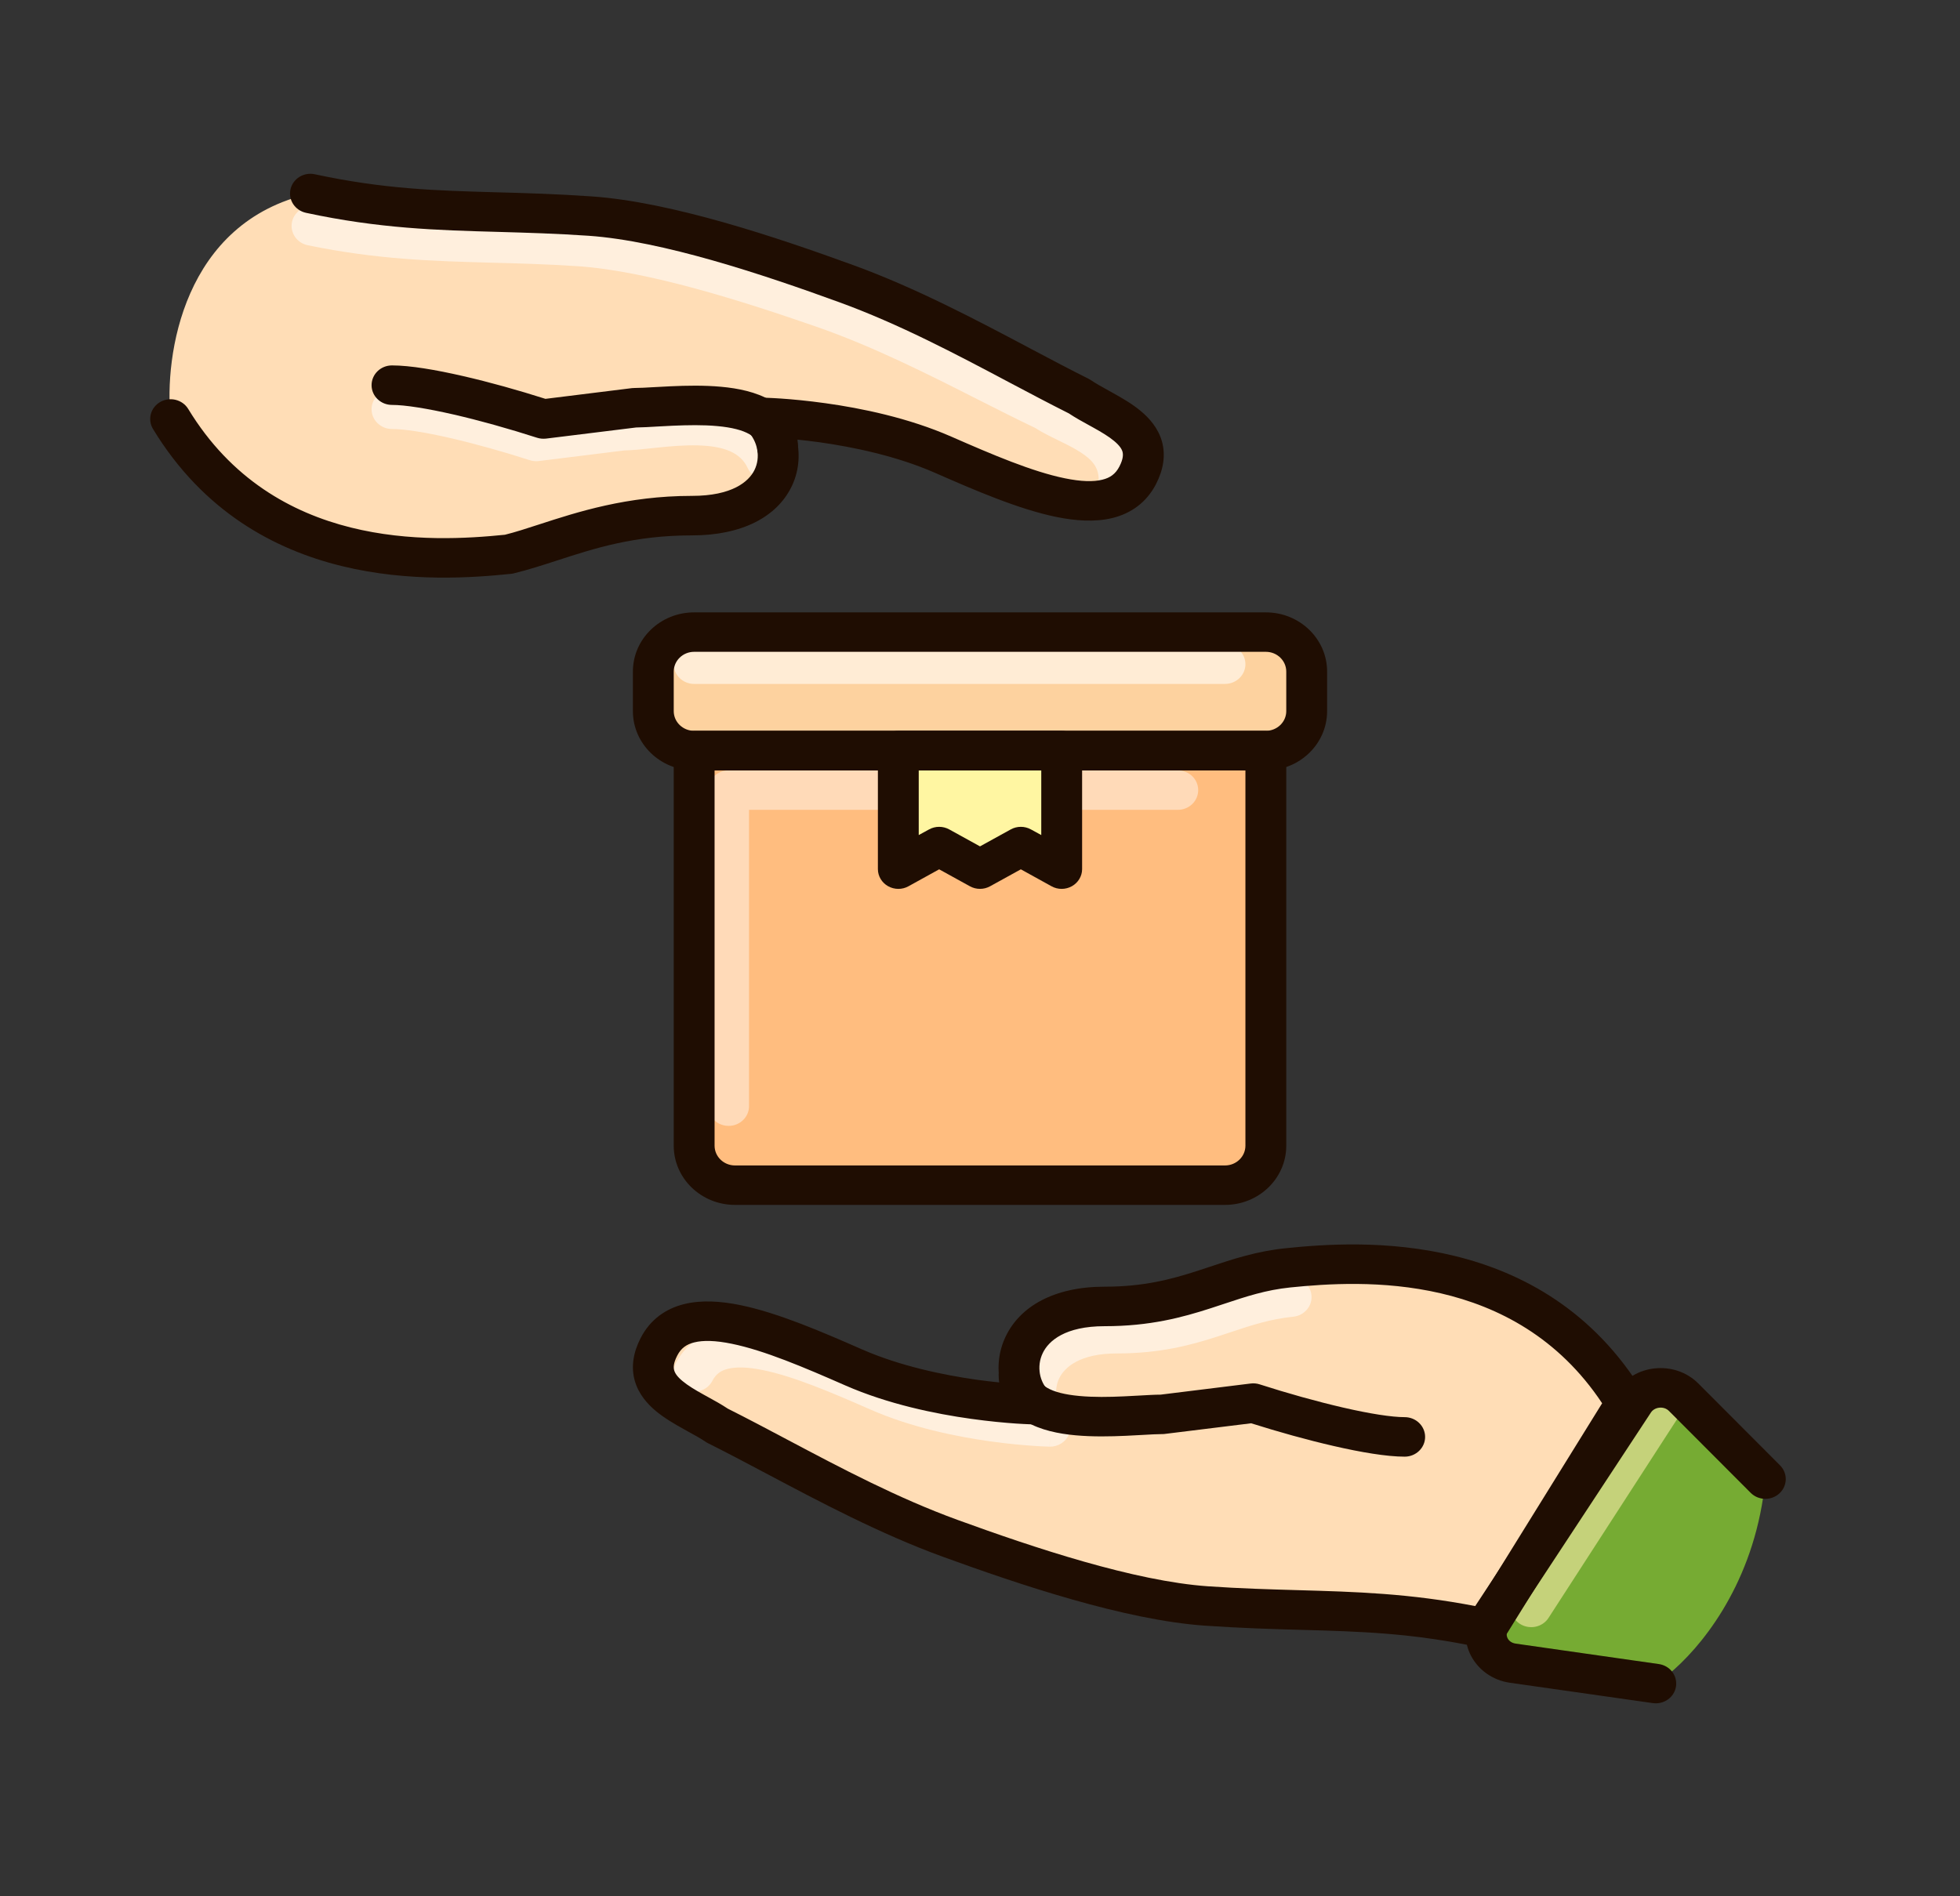
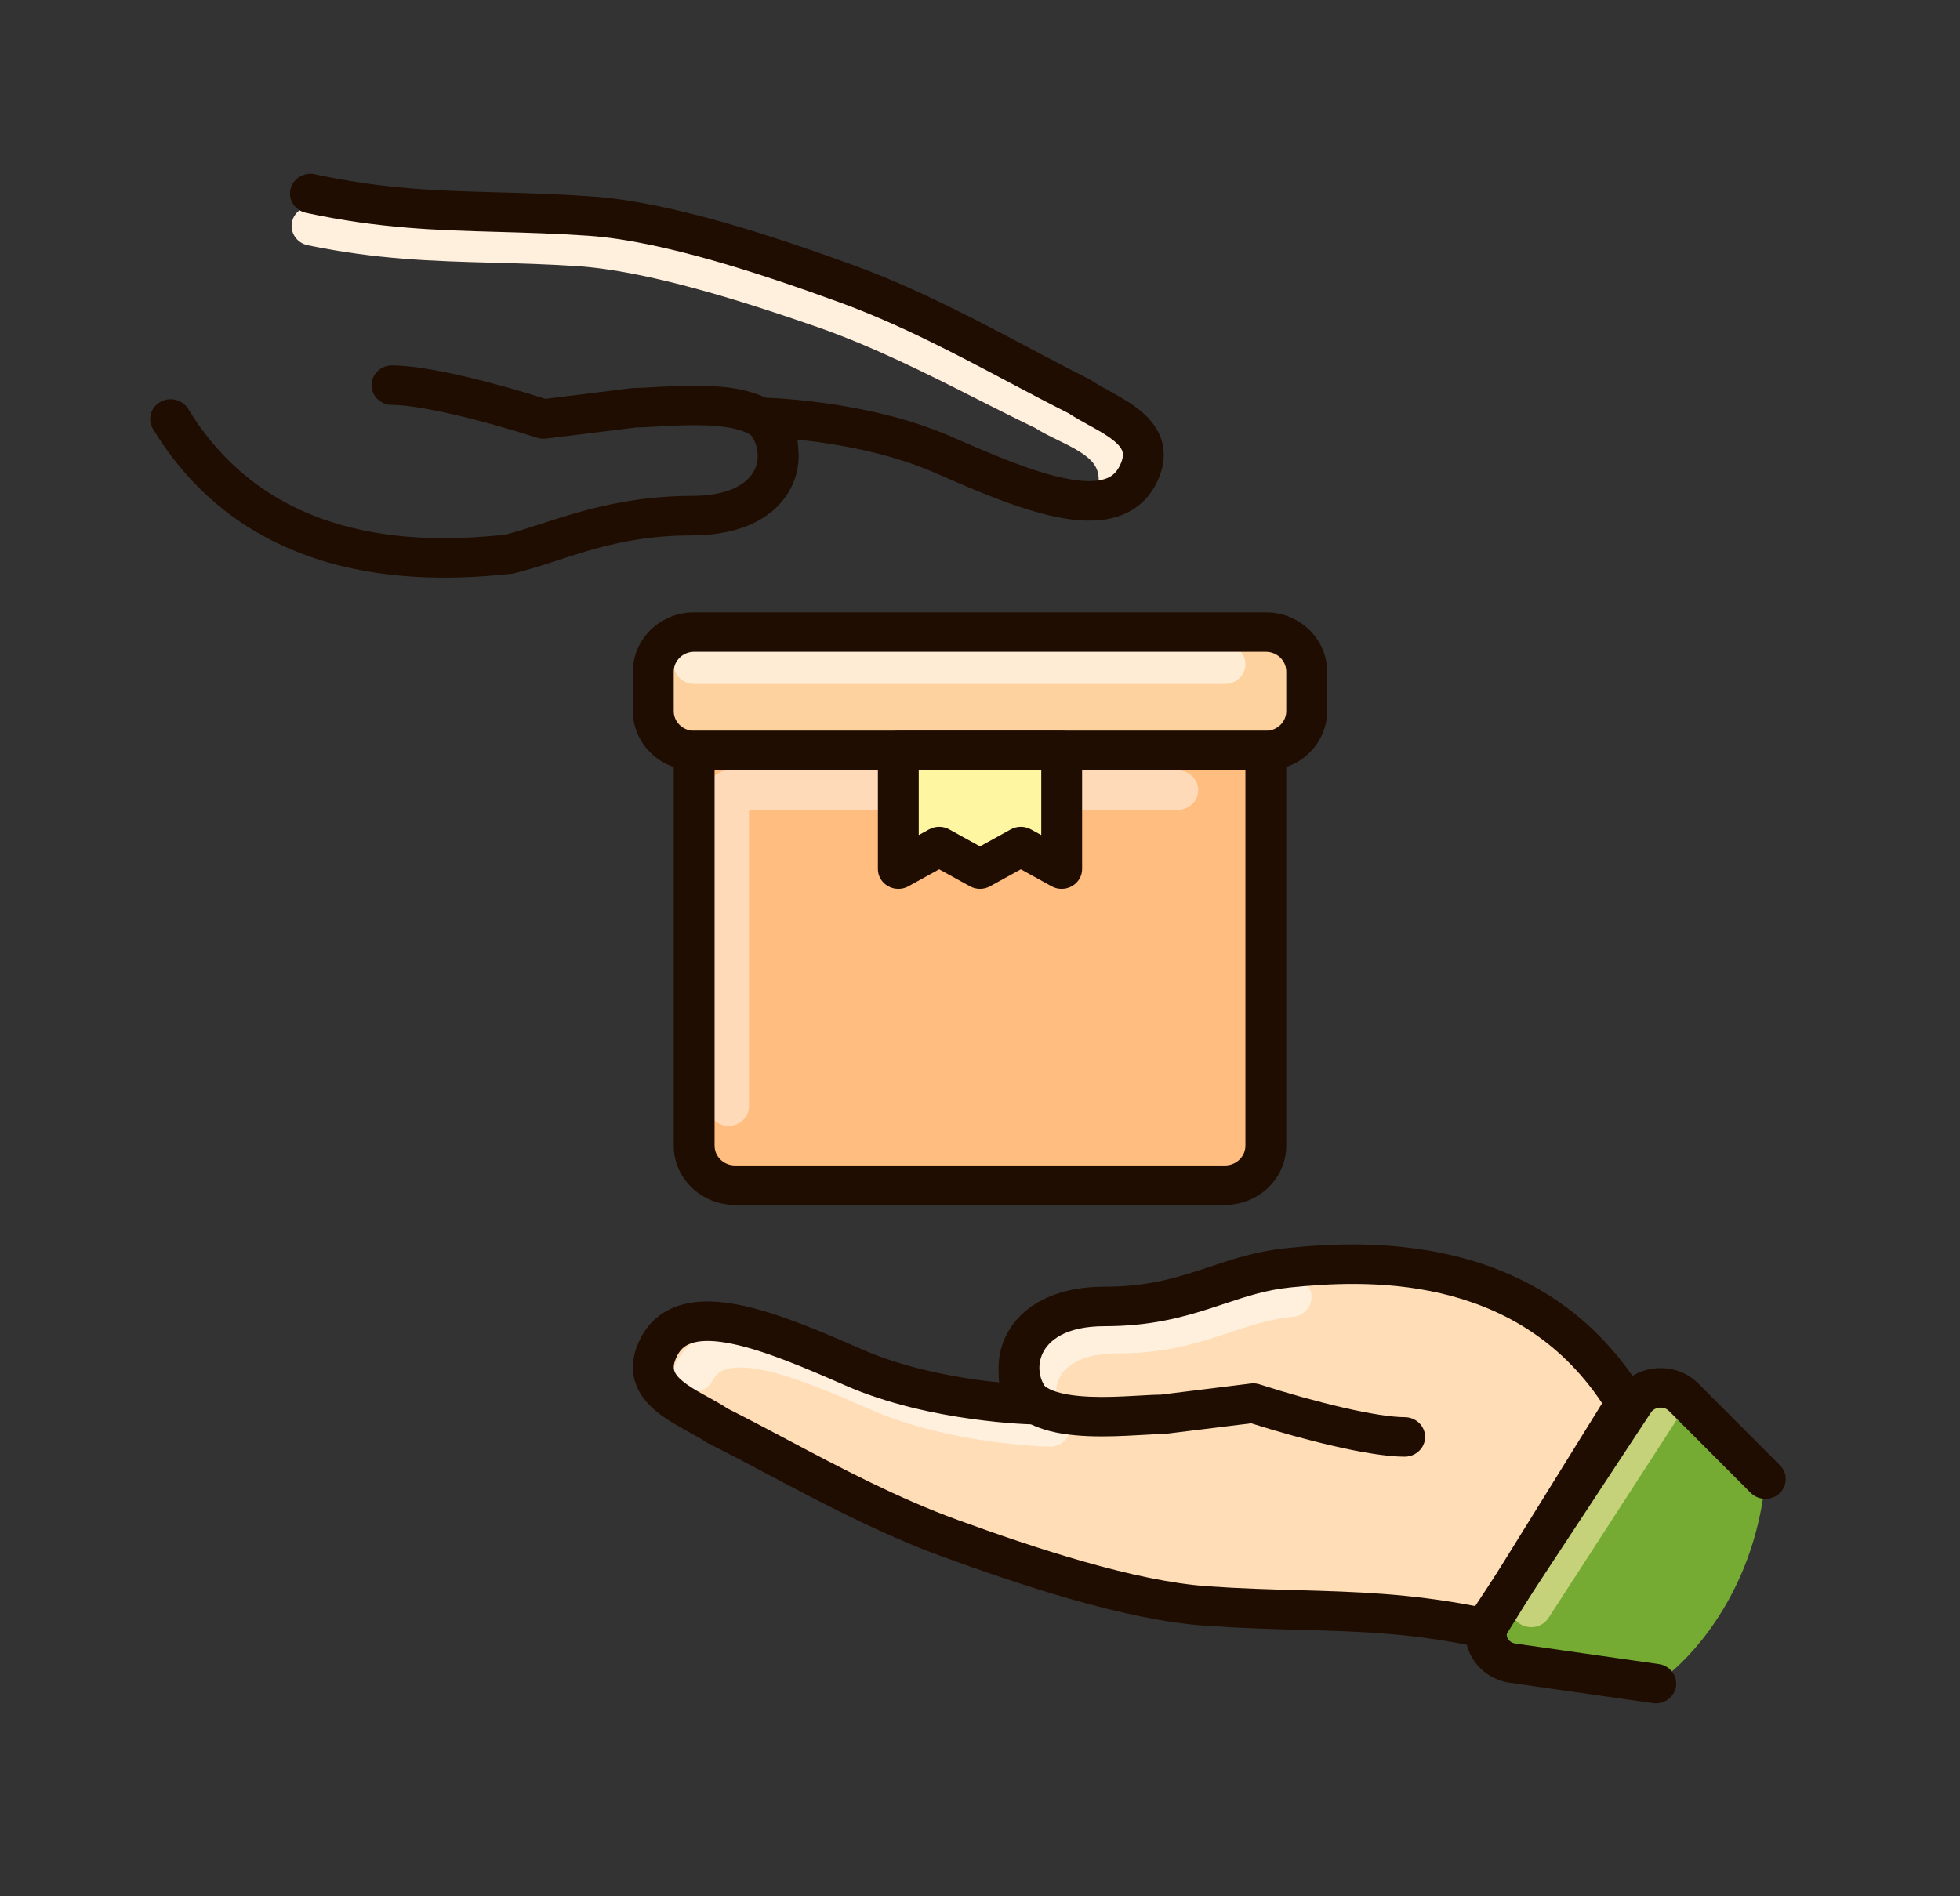
<svg xmlns="http://www.w3.org/2000/svg" width="31" height="30" viewBox="0 0 31 30" fill="none">
  <rect x="0" y="0" width="31" height="30" fill="#333333" stroke="none" />
  <path d="M19.084 25.408C20.758 25.523 21.848 25.408 23.507 25.764L25.718 22.198C24.244 19.772 21.541 19.939 20.374 20.058C19.331 20.164 18.806 20.668 17.471 20.668C16.044 20.668 15.88 21.762 16.356 22.222C16.356 22.222 14.78 22.194 13.501 21.632C12.222 21.071 10.844 20.491 10.423 21.306C10.054 22.019 10.914 22.257 11.344 22.554C12.413 23.087 13.687 23.849 15.03 24.338C16.235 24.776 17.864 25.323 19.084 25.408Z" fill="#FFDDB6" />
-   <path d="M9.333 3.419C7.659 3.303 6.568 3.419 4.91 3.062C2.896 3.511 2.596 5.627 2.698 6.629C4.173 9.054 6.875 8.888 8.043 8.769C8.78 8.59 9.61 8.158 10.945 8.158C12.373 8.158 12.536 7.064 12.06 6.604C12.06 6.604 13.637 6.632 14.916 7.194C16.195 7.755 17.573 8.335 17.994 7.52C18.362 6.807 17.502 6.569 17.072 6.272C16.004 5.739 14.73 4.978 13.387 4.489C12.182 4.05 10.552 3.503 9.333 3.419Z" fill="#FFDDB6" />
  <path d="M10.979 11.875H20.021V18.125C20.021 18.47 19.732 18.75 19.375 18.75H11.625C11.268 18.75 10.979 18.47 10.979 18.125V11.875Z" fill="#FFBD7F" />
  <path fill-rule="evenodd" clip-rule="evenodd" d="M11.201 12.5C11.201 12.327 11.346 12.188 11.524 12.188H18.628C18.807 12.188 18.951 12.327 18.951 12.5C18.951 12.673 18.807 12.812 18.628 12.812H11.847V17.5C11.847 17.673 11.702 17.812 11.524 17.812C11.346 17.812 11.201 17.673 11.201 17.5V12.5Z" fill="#FFDAB8" />
  <path d="M14.208 11.875H16.792V13.75L16.146 13.393L15.5 13.75L14.854 13.393L14.208 13.75V11.875Z" fill="#FFF6A2" />
  <path d="M10.333 10.625C10.333 10.28 10.623 10 10.979 10H20.021C20.378 10 20.667 10.28 20.667 10.625V11.25C20.667 11.595 20.378 11.875 20.021 11.875H10.979C10.623 11.875 10.333 11.595 10.333 11.25V10.625Z" fill="#FDD29F" />
  <path fill-rule="evenodd" clip-rule="evenodd" d="M10.656 10.508C10.656 10.335 10.801 10.195 10.979 10.195H19.375C19.553 10.195 19.698 10.335 19.698 10.508C19.698 10.68 19.553 10.82 19.375 10.82H10.979C10.801 10.82 10.656 10.68 10.656 10.508Z" fill="#FFECD5" />
  <path d="M26.629 22.105L27.716 23.195C27.846 23.325 27.914 23.505 27.887 23.685C27.67 25.128 26.895 26.075 26.385 26.492C26.264 26.591 26.102 26.623 25.945 26.6L23.928 26.312C23.582 26.263 23.398 25.906 23.573 25.625L25.833 22.188C26.001 21.918 26.401 21.876 26.629 22.105Z" fill="#76AB33" />
  <path fill-rule="evenodd" clip-rule="evenodd" d="M26.449 21.981C26.6 22.073 26.646 22.266 26.551 22.412L24.492 25.596C24.398 25.742 24.199 25.786 24.047 25.695C23.896 25.603 23.85 25.41 23.945 25.264L26.004 22.08C26.098 21.934 26.297 21.89 26.449 21.981Z" fill="#C5D27A" />
  <path fill-rule="evenodd" clip-rule="evenodd" d="M20.742 20.488C20.724 20.316 20.565 20.191 20.387 20.209C19.944 20.255 19.578 20.377 19.24 20.489C19.178 20.51 19.117 20.531 19.056 20.55C18.663 20.677 18.252 20.787 17.667 20.787C16.901 20.787 16.387 21.088 16.168 21.541C16.062 21.76 16.035 22 16.077 22.224C15.979 22.214 15.871 22.201 15.755 22.185C15.244 22.113 14.601 21.979 14.033 21.73C13.435 21.467 12.771 21.18 12.201 21.064C11.915 21.006 11.62 20.983 11.354 21.049C11.071 21.119 10.835 21.285 10.69 21.565C10.611 21.719 10.675 21.907 10.835 21.984C10.994 22.061 11.188 21.999 11.268 21.844C11.323 21.738 11.4 21.683 11.513 21.655C11.642 21.623 11.825 21.626 12.068 21.676C12.555 21.775 13.151 22.029 13.766 22.299C14.412 22.583 15.123 22.728 15.663 22.803C15.935 22.841 16.168 22.862 16.333 22.873C16.416 22.879 16.482 22.883 16.528 22.884C16.551 22.885 16.569 22.886 16.582 22.886L16.597 22.887L16.601 22.887H16.602C16.602 22.887 16.603 22.887 16.609 22.574L16.603 22.887C16.734 22.889 16.854 22.814 16.906 22.697C16.957 22.579 16.93 22.444 16.837 22.353C16.71 22.23 16.658 22.003 16.753 21.805C16.838 21.631 17.078 21.412 17.667 21.412C18.349 21.412 18.834 21.281 19.261 21.143C19.331 21.12 19.398 21.098 19.464 21.076C19.801 20.964 20.09 20.868 20.455 20.831C20.632 20.813 20.761 20.659 20.742 20.488Z" fill="#FFEFDD" />
-   <path fill-rule="evenodd" clip-rule="evenodd" d="M12.251 7.561C12.414 7.49 12.487 7.305 12.414 7.148C12.142 6.558 11.53 6.433 11.049 6.421C10.8 6.415 10.551 6.437 10.342 6.459C10.299 6.463 10.257 6.468 10.218 6.472C10.06 6.489 9.942 6.501 9.855 6.501C9.841 6.501 9.828 6.502 9.814 6.504L8.512 6.665C8.104 6.535 7.669 6.414 7.274 6.323C6.865 6.229 6.474 6.162 6.2 6.162C6.021 6.162 5.877 6.302 5.877 6.474C5.877 6.647 6.021 6.787 6.2 6.787C6.393 6.787 6.721 6.838 7.125 6.931C7.521 7.022 7.965 7.147 8.378 7.28C8.424 7.295 8.473 7.3 8.521 7.294L9.877 7.126C10.001 7.124 10.156 7.108 10.308 7.091C10.343 7.087 10.377 7.084 10.412 7.08C10.617 7.059 10.829 7.041 11.032 7.046C11.456 7.057 11.713 7.162 11.825 7.403C11.898 7.56 12.088 7.631 12.251 7.561Z" fill="#FFEFDD" />
  <path fill-rule="evenodd" clip-rule="evenodd" d="M17.7 7.9C17.878 7.9 18.023 7.761 18.023 7.588C18.023 7.11 17.737 6.822 17.45 6.636C17.312 6.547 17.162 6.473 17.036 6.412L17.035 6.411C16.901 6.345 16.797 6.295 16.716 6.241C16.703 6.233 16.69 6.225 16.677 6.219C16.405 6.089 16.113 5.941 15.806 5.786C14.994 5.375 14.073 4.909 13.128 4.58C11.985 4.183 10.39 3.668 9.175 3.587C8.636 3.552 8.169 3.54 7.732 3.528C6.829 3.504 6.048 3.484 5.002 3.269C4.827 3.233 4.656 3.341 4.619 3.509C4.582 3.678 4.693 3.844 4.868 3.88C5.972 4.107 6.841 4.13 7.776 4.156C8.204 4.167 8.646 4.179 9.131 4.211C10.242 4.284 11.755 4.767 12.91 5.168C13.81 5.481 14.667 5.915 15.466 6.32C15.777 6.477 16.079 6.63 16.372 6.77C16.486 6.843 16.615 6.906 16.728 6.961L16.743 6.969C16.875 7.033 16.99 7.09 17.091 7.156C17.285 7.281 17.377 7.402 17.377 7.588C17.377 7.761 17.522 7.9 17.7 7.9Z" fill="#FFEFDD" />
  <path fill-rule="evenodd" clip-rule="evenodd" d="M25.997 22.039C24.411 19.431 21.504 19.628 20.34 19.747C19.875 19.794 19.492 19.922 19.135 20.041C19.07 20.063 19.005 20.084 18.941 20.105C18.526 20.239 18.091 20.356 17.471 20.356C16.669 20.356 16.134 20.67 15.908 21.14C15.794 21.375 15.768 21.633 15.817 21.872C15.708 21.861 15.586 21.847 15.454 21.829C14.915 21.753 14.235 21.611 13.634 21.348C13.003 21.071 12.305 20.769 11.707 20.647C11.407 20.586 11.099 20.563 10.822 20.631C10.529 20.703 10.284 20.876 10.134 21.166C10.015 21.396 9.979 21.624 10.039 21.841C10.098 22.052 10.236 22.208 10.373 22.323C10.51 22.437 10.671 22.529 10.806 22.605C10.835 22.621 10.861 22.636 10.887 22.65C10.996 22.71 11.084 22.758 11.157 22.808C11.169 22.817 11.183 22.825 11.197 22.832C11.482 22.974 11.788 23.136 12.111 23.307C12.961 23.758 13.926 24.27 14.916 24.63C16.115 25.066 17.787 25.631 19.061 25.719C19.626 25.758 20.115 25.772 20.574 25.785C21.52 25.811 22.339 25.833 23.437 26.069C23.573 26.099 23.712 26.04 23.784 25.925L25.995 22.358C26.056 22.26 26.056 22.138 25.997 22.039ZM16.356 22.222L16.35 22.535C16.482 22.537 16.602 22.462 16.653 22.345C16.705 22.227 16.678 22.092 16.584 22.002C16.445 21.866 16.389 21.62 16.493 21.405C16.585 21.213 16.846 20.981 17.471 20.981C18.187 20.981 18.697 20.843 19.146 20.698C19.22 20.674 19.29 20.651 19.359 20.628C19.714 20.51 20.021 20.408 20.408 20.368C21.551 20.252 23.958 20.119 25.34 22.2L23.349 25.412C22.297 25.207 21.443 25.183 20.528 25.157C20.079 25.144 19.615 25.131 19.107 25.096C17.942 25.015 16.355 24.486 15.144 24.045C14.199 23.701 13.3 23.225 12.462 22.781C12.136 22.608 11.819 22.44 11.512 22.286C11.413 22.22 11.298 22.156 11.195 22.1C11.172 22.087 11.149 22.075 11.128 22.063C10.993 21.988 10.881 21.921 10.795 21.849C10.71 21.779 10.675 21.723 10.663 21.678C10.652 21.641 10.646 21.572 10.712 21.445C10.772 21.328 10.858 21.267 10.982 21.237C11.121 21.202 11.317 21.206 11.574 21.259C12.089 21.364 12.72 21.633 13.367 21.917C14.046 22.215 14.793 22.368 15.362 22.447C15.648 22.487 15.893 22.509 16.067 22.521C16.154 22.527 16.224 22.53 16.272 22.532C16.296 22.533 16.315 22.534 16.328 22.534L16.344 22.535L16.348 22.535H16.349C16.349 22.535 16.35 22.535 16.356 22.222Z" fill="#1F0D02" />
  <path fill-rule="evenodd" clip-rule="evenodd" d="M16.118 21.435C15.94 21.435 15.795 21.575 15.795 21.748C15.795 22.091 15.971 22.337 16.224 22.488C16.456 22.626 16.745 22.683 17.01 22.707C17.281 22.732 17.564 22.726 17.806 22.715C17.907 22.711 17.996 22.706 18.075 22.701C18.199 22.694 18.299 22.688 18.377 22.688C18.391 22.688 18.405 22.688 18.418 22.686L19.789 22.517C20.219 22.653 20.677 22.781 21.092 22.876C21.522 22.975 21.931 23.045 22.217 23.045C22.395 23.045 22.54 22.905 22.54 22.733C22.54 22.56 22.395 22.42 22.217 22.42C22.012 22.42 21.665 22.366 21.241 22.268C20.825 22.172 20.358 22.041 19.923 21.901C19.877 21.886 19.828 21.882 19.78 21.888L18.356 22.064C18.262 22.064 18.138 22.072 18.007 22.079C17.931 22.083 17.852 22.087 17.776 22.091C17.543 22.102 17.296 22.106 17.071 22.085C16.84 22.064 16.669 22.019 16.563 21.956C16.479 21.906 16.441 21.85 16.441 21.748C16.441 21.575 16.297 21.435 16.118 21.435Z" fill="#1F0D02" />
  <path fill-rule="evenodd" clip-rule="evenodd" d="M26.11 22.349C26.166 22.259 26.314 22.238 26.397 22.322L27.689 23.617C27.813 23.741 28.017 23.745 28.145 23.625C28.274 23.505 28.277 23.307 28.154 23.183L26.861 21.887C26.49 21.515 25.839 21.577 25.559 22.023L23.296 25.464C22.994 25.951 23.324 26.542 23.881 26.622L26.142 26.944C26.318 26.969 26.482 26.851 26.508 26.681C26.534 26.51 26.413 26.351 26.236 26.326L23.975 26.003C23.842 25.984 23.803 25.865 23.848 25.788L26.11 22.349Z" fill="#1F0D02" />
  <path fill-rule="evenodd" clip-rule="evenodd" d="M2.42 6.787C4.005 9.395 6.913 9.198 8.076 9.079C8.091 9.078 8.106 9.075 8.121 9.072C8.357 9.015 8.585 8.94 8.821 8.864C9.403 8.675 10.031 8.47 10.945 8.47C11.739 8.47 12.281 8.176 12.514 7.71C12.636 7.467 12.658 7.201 12.602 6.954C12.71 6.965 12.832 6.979 12.963 6.997C13.502 7.073 14.182 7.215 14.783 7.478C15.414 7.755 16.112 8.057 16.71 8.179C17.01 8.24 17.318 8.263 17.595 8.195C17.888 8.123 18.133 7.95 18.283 7.66C18.402 7.43 18.438 7.202 18.378 6.985C18.319 6.774 18.181 6.618 18.043 6.503C17.907 6.389 17.746 6.297 17.61 6.221C17.582 6.205 17.555 6.19 17.529 6.176C17.421 6.116 17.333 6.068 17.26 6.018C17.247 6.009 17.234 6.001 17.22 5.994C16.935 5.852 16.629 5.69 16.306 5.519C15.456 5.068 14.491 4.557 13.5 4.196C12.302 3.76 10.63 3.195 9.356 3.107C8.791 3.068 8.302 3.054 7.843 3.042C6.897 3.015 6.077 2.993 4.98 2.757C4.806 2.719 4.633 2.826 4.595 2.994C4.556 3.163 4.666 3.329 4.84 3.367C5.997 3.616 6.909 3.642 7.889 3.669C8.338 3.682 8.801 3.695 9.31 3.73C10.475 3.811 12.062 4.34 13.273 4.781C14.218 5.125 15.117 5.601 15.954 6.045C16.281 6.218 16.598 6.386 16.905 6.54C17.004 6.606 17.119 6.67 17.222 6.726C17.245 6.739 17.267 6.751 17.289 6.763C17.424 6.838 17.536 6.905 17.622 6.977C17.706 7.047 17.742 7.103 17.754 7.147C17.764 7.185 17.77 7.254 17.705 7.38C17.644 7.498 17.559 7.559 17.435 7.589C17.296 7.624 17.1 7.62 16.843 7.567C16.327 7.462 15.697 7.193 15.049 6.909C14.371 6.611 13.623 6.458 13.055 6.379C12.769 6.339 12.524 6.317 12.35 6.305C12.262 6.299 12.193 6.296 12.145 6.294C12.12 6.293 12.101 6.292 12.088 6.292L12.073 6.291L12.069 6.291L12.067 6.291C12.067 6.291 12.067 6.291 12.06 6.604L12.067 6.291C11.937 6.289 11.819 6.361 11.766 6.476C11.713 6.59 11.736 6.724 11.823 6.816C11.988 6.987 12.032 7.239 11.932 7.438C11.841 7.621 11.579 7.845 10.945 7.845C9.916 7.845 9.132 8.1 8.529 8.296C8.329 8.361 8.148 8.42 7.986 8.46C6.806 8.579 4.331 8.698 2.977 6.47C2.886 6.321 2.688 6.272 2.535 6.359C2.381 6.447 2.33 6.638 2.42 6.787Z" fill="#1F0D02" />
  <path fill-rule="evenodd" clip-rule="evenodd" d="M12.298 7.391C12.477 7.391 12.621 7.251 12.621 7.079C12.621 6.736 12.446 6.489 12.193 6.338C11.961 6.2 11.671 6.143 11.407 6.119C11.136 6.094 10.852 6.1 10.61 6.111C10.51 6.115 10.421 6.12 10.341 6.125C10.217 6.132 10.118 6.138 10.039 6.138C10.026 6.138 10.012 6.139 9.998 6.14L8.627 6.31C8.197 6.173 7.74 6.045 7.325 5.95C6.895 5.851 6.486 5.781 6.2 5.781C6.021 5.781 5.877 5.921 5.877 6.094C5.877 6.266 6.021 6.406 6.2 6.406C6.405 6.406 6.751 6.461 7.176 6.558C7.592 6.654 8.059 6.785 8.493 6.925C8.539 6.94 8.588 6.944 8.636 6.939L10.061 6.763C10.155 6.762 10.279 6.755 10.41 6.747C10.486 6.743 10.564 6.739 10.641 6.735C10.874 6.725 11.121 6.72 11.346 6.741C11.577 6.762 11.748 6.807 11.854 6.87C11.938 6.92 11.976 6.976 11.976 7.079C11.976 7.251 12.12 7.391 12.298 7.391Z" fill="#1F0D02" />
  <path fill-rule="evenodd" clip-rule="evenodd" d="M10.656 11.875C10.656 11.702 10.801 11.562 10.979 11.562H20.021C20.199 11.562 20.344 11.702 20.344 11.875V18.125C20.344 18.643 19.91 19.062 19.375 19.062H11.625C11.09 19.062 10.656 18.643 10.656 18.125V11.875ZM11.302 12.188V18.125C11.302 18.298 11.447 18.438 11.625 18.438H19.375C19.553 18.438 19.698 18.298 19.698 18.125V12.188H11.302Z" fill="#1F0D02" />
  <path fill-rule="evenodd" clip-rule="evenodd" d="M13.885 11.875C13.885 11.702 14.03 11.562 14.208 11.562H16.792C16.97 11.562 17.115 11.702 17.115 11.875V13.75C17.115 13.861 17.053 13.964 16.954 14.02C16.854 14.076 16.731 14.077 16.631 14.021L16.146 13.753L15.66 14.021C15.561 14.076 15.439 14.076 15.34 14.021L14.854 13.753L14.369 14.021C14.269 14.077 14.146 14.076 14.046 14.02C13.947 13.964 13.885 13.861 13.885 13.75V11.875ZM14.531 12.188V13.211L14.694 13.122C14.793 13.067 14.915 13.067 15.014 13.122L15.5 13.39L15.986 13.122C16.085 13.067 16.207 13.067 16.306 13.122L16.469 13.211V12.188H14.531Z" fill="#1F0D02" />
  <path fill-rule="evenodd" clip-rule="evenodd" d="M10.01 10.625C10.01 10.107 10.444 9.688 10.979 9.688H20.021C20.556 9.688 20.99 10.107 20.99 10.625V11.25C20.99 11.768 20.556 12.188 20.021 12.188H10.979C10.444 12.188 10.01 11.768 10.01 11.25V10.625ZM10.979 10.312C10.801 10.312 10.656 10.452 10.656 10.625V11.25C10.656 11.423 10.801 11.562 10.979 11.562H20.021C20.199 11.562 20.344 11.423 20.344 11.25V10.625C20.344 10.452 20.199 10.312 20.021 10.312H10.979Z" fill="#1F0D02" />
</svg>